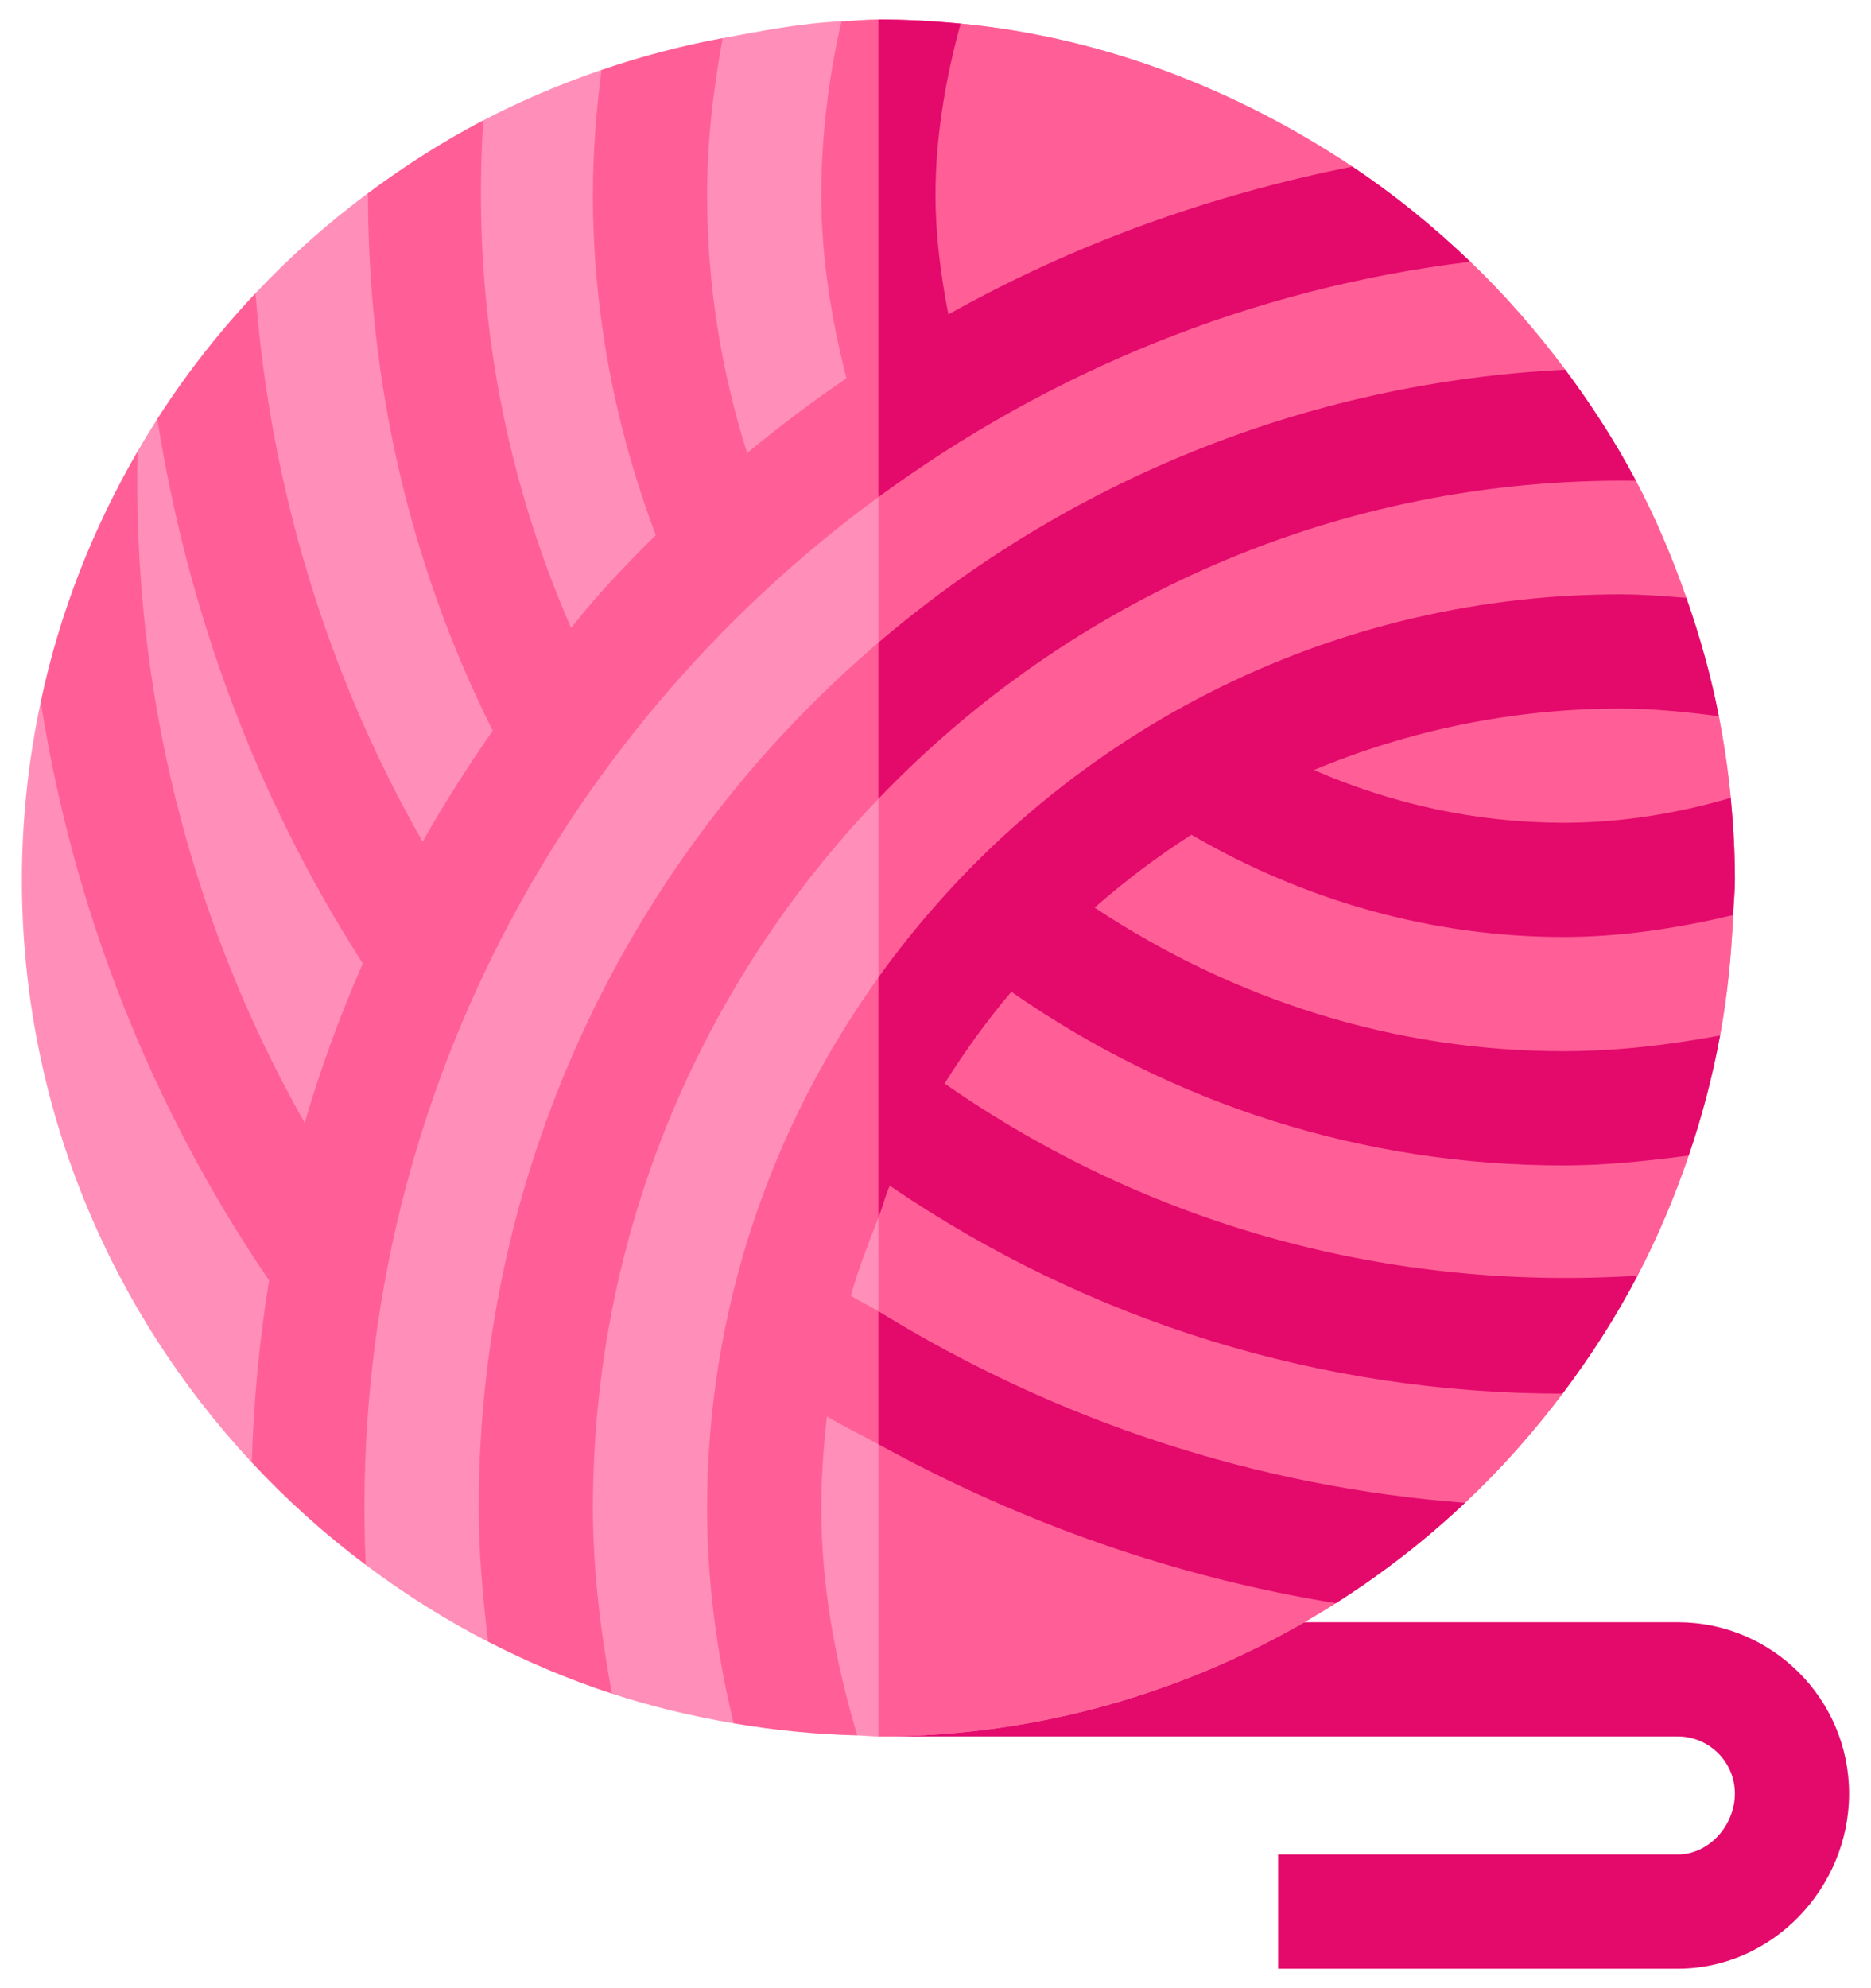
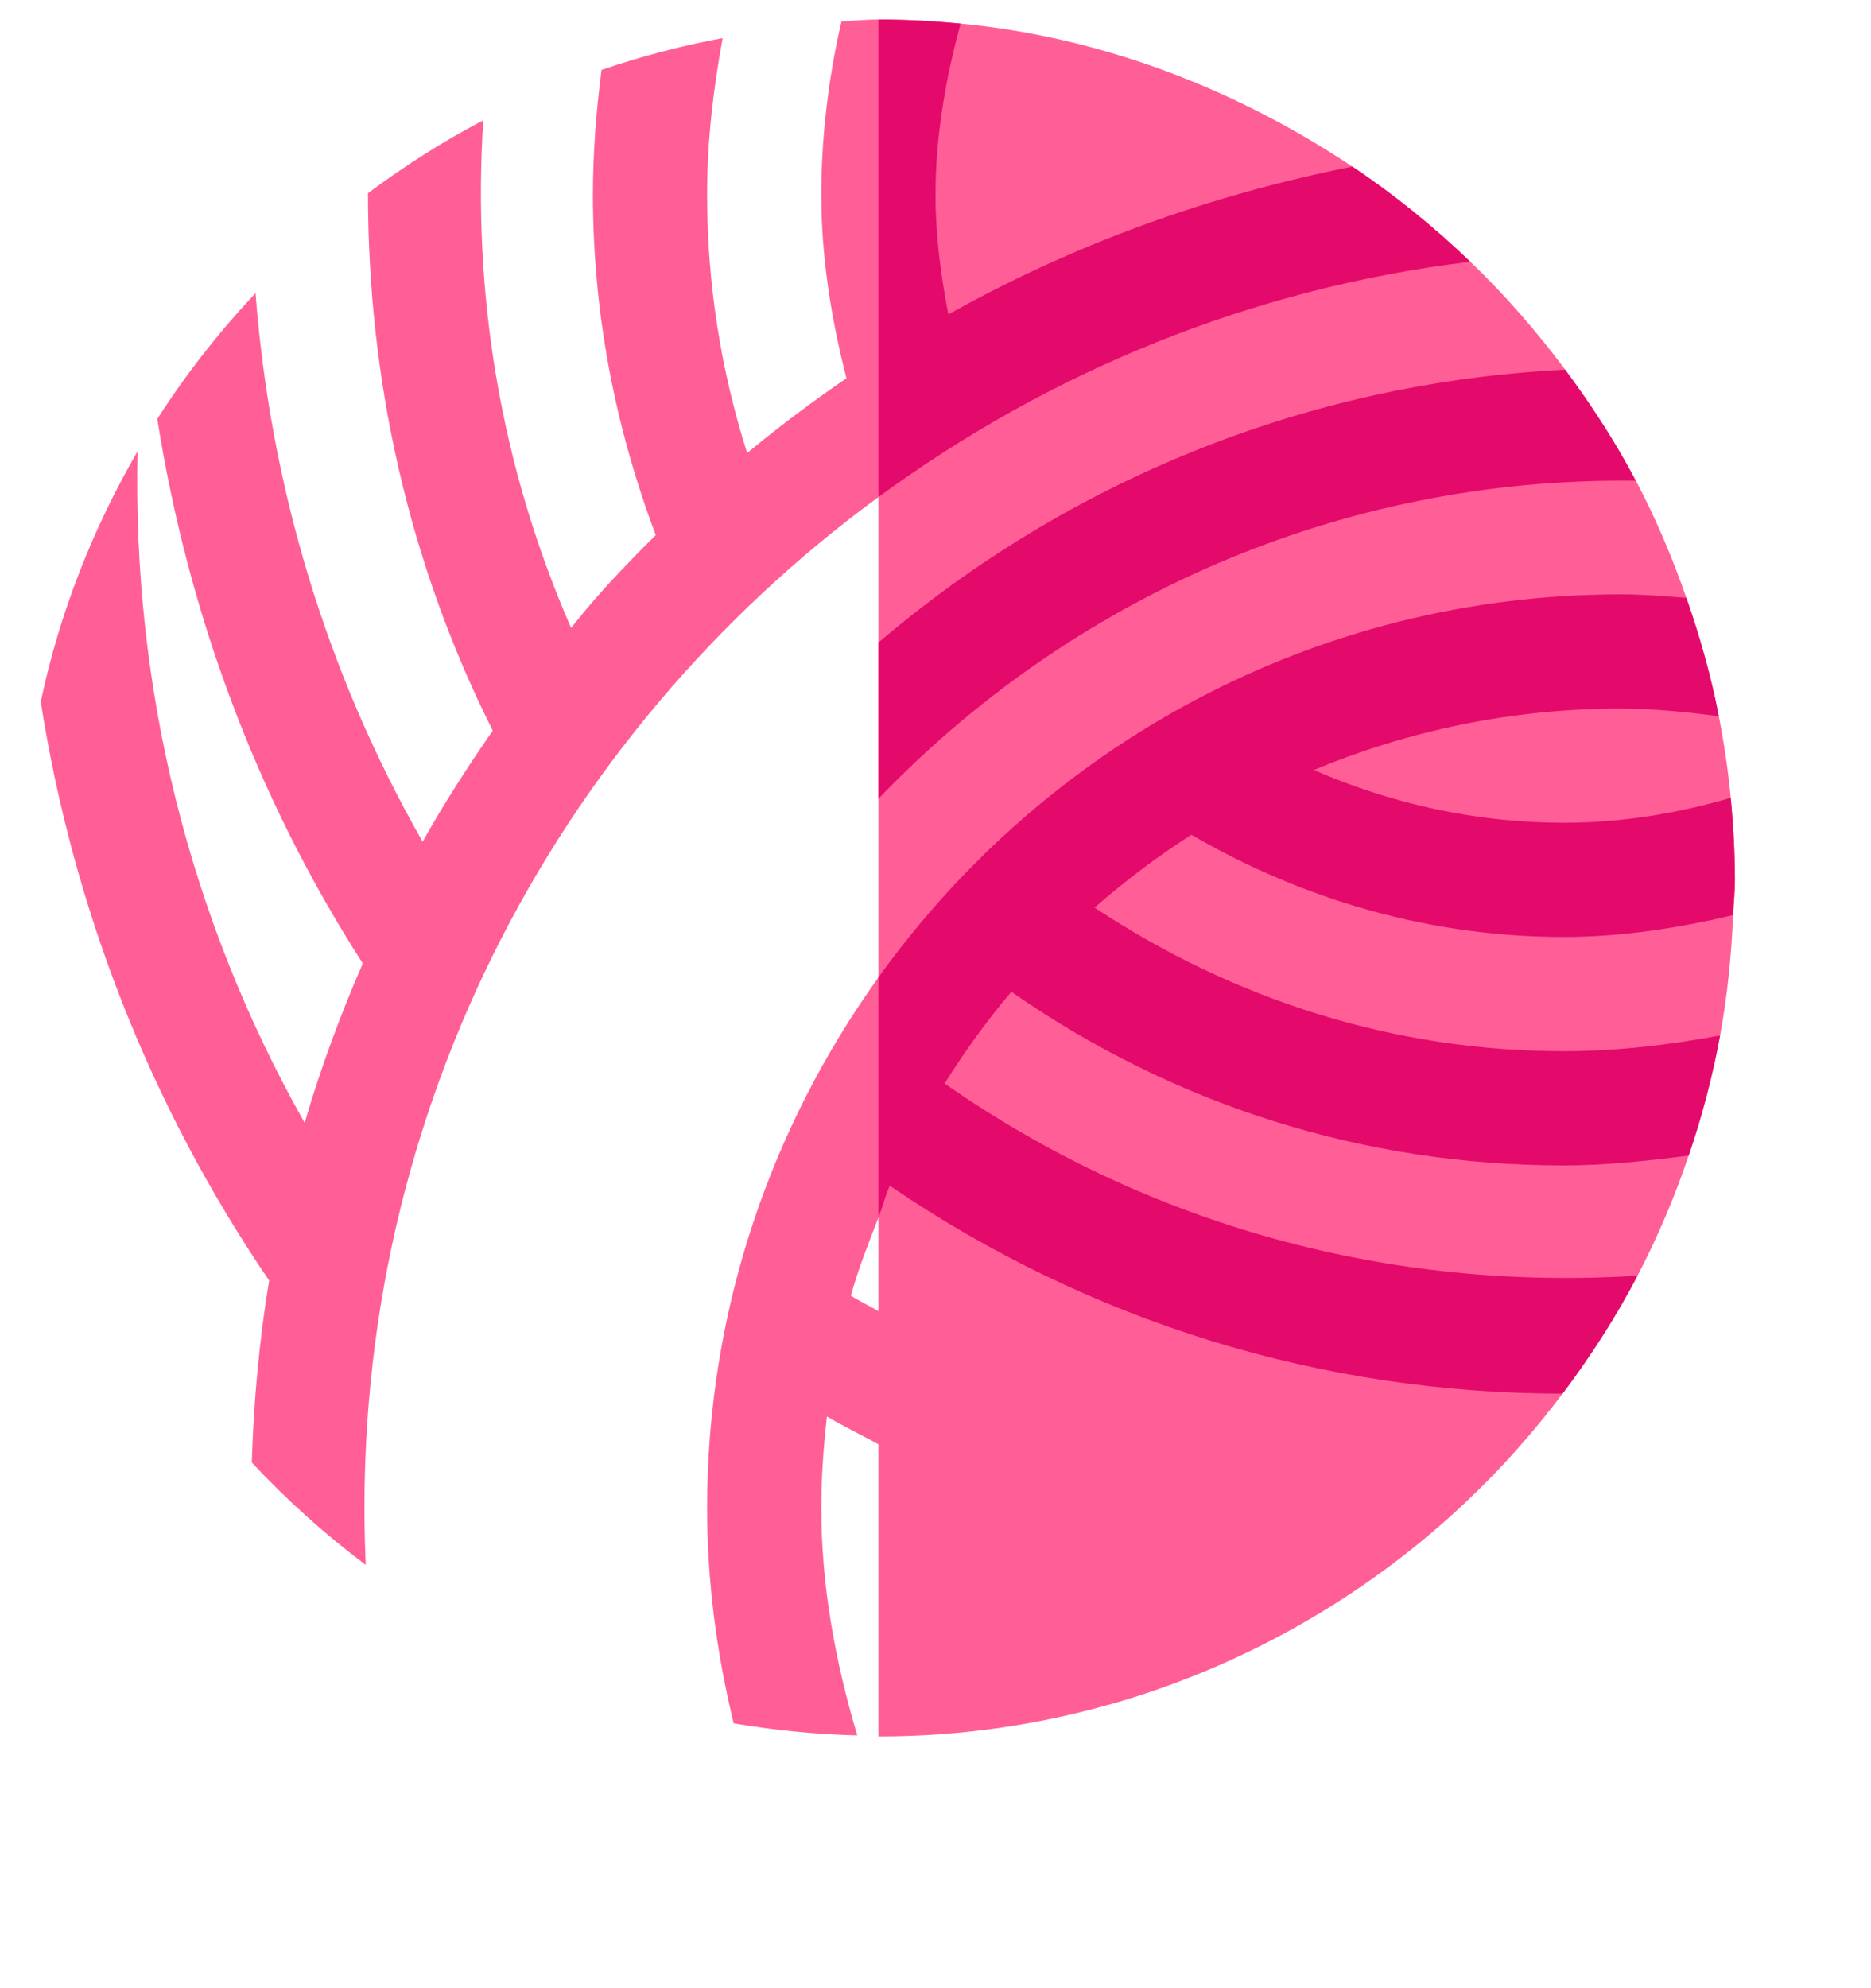
<svg xmlns="http://www.w3.org/2000/svg" width="48" height="51" viewBox="0 0 48 51" fill="none">
-   <path d="M43.043 50.5H32.789V47.57H43.043C43.851 47.57 44.508 46.816 44.508 46.008C44.508 45.2 43.851 44.543 43.043 44.543H22.535V41.613H43.043C45.466 41.613 47.438 43.585 47.438 46.008C47.438 48.431 45.466 50.5 43.043 50.5Z" fill="#E30A6C" />
-   <path d="M44.462 23.474L42.967 21.962L44.402 20.466C44.334 19.756 44.23 19.058 44.096 18.37L42.161 16.657L43.264 15.337C42.902 14.299 42.476 13.292 41.969 12.332L39.681 11.038L40.156 9.483C39.419 8.494 38.609 7.565 37.721 6.714L34.484 6.75L34.694 4.274C31.763 2.322 28.338 0.959 24.645 0.606L23.149 2.042L22.535 1.455L21.588 0.548C20.552 0.592 19.534 0.795 18.54 0.978L17.136 2.811L15.431 1.794C14.383 2.153 13.368 2.582 12.398 3.088L10.722 5.611L9.44 4.956C8.405 5.727 7.44 6.582 6.556 7.52L6.487 10.948L4.035 10.746C3.861 11.019 3.693 11.296 3.53 11.577L2.697 15.246L1.045 18.002C0.733 19.476 0.562 21.003 0.562 22.57C0.562 28.35 2.811 33.592 6.459 37.514L7.887 37.333L9.383 40.142C10.37 40.882 11.415 41.545 12.521 42.113L13.82 41.192L15.698 43.444C16.708 43.775 17.753 44.024 18.822 44.206L20.172 42.873L21.993 44.516C22.175 44.52 22.352 44.543 22.535 44.543C26.856 44.543 30.873 43.278 34.271 41.124L34.549 39.77L37.585 38.551C38.498 37.691 39.331 36.754 40.087 35.749L39.68 34.086L42.01 32.724C42.525 31.739 42.961 30.708 43.323 29.642L42.273 28.056L44.128 26.563C44.313 25.556 44.419 24.524 44.462 23.474Z" fill="#FF8FB8" />
  <path d="M34.55 39.77L37.585 38.55C38.498 37.69 39.332 36.753 40.087 35.749L39.68 34.086L42.01 32.724C42.525 31.738 42.961 30.708 43.323 29.642L42.273 28.056L44.128 26.562C44.313 25.556 44.419 24.524 44.462 23.474L42.967 21.962L44.402 20.466C44.334 19.756 44.229 19.058 44.096 18.37L42.161 16.657L43.264 15.337C42.902 14.299 42.476 13.292 41.969 12.332L39.681 11.038L40.155 9.483C39.419 8.494 38.609 7.566 37.721 6.714L34.484 6.75L34.694 4.274C31.763 2.322 28.338 0.959 24.645 0.606L23.149 2.042L22.535 1.455V44.543C26.856 44.543 30.873 43.278 34.271 41.124L34.55 39.77Z" fill="#FF5F96" />
  <path d="M22.535 12.751C26.902 9.549 32.082 7.393 37.721 6.714C36.784 5.817 35.777 4.995 34.694 4.274C31.058 4.998 27.557 6.254 24.33 8.066C24.134 7.056 24 6.033 24 4.992C24 3.501 24.265 1.982 24.645 0.606C23.95 0.54 23.247 0.5 22.535 0.5C22.215 0.5 21.904 0.534 21.588 0.548C21.261 1.948 21.07 3.497 21.07 4.992C21.07 6.594 21.322 8.166 21.715 9.703C20.841 10.301 19.991 10.939 19.168 11.62C18.49 9.486 18.141 7.266 18.141 4.992C18.141 3.627 18.298 2.291 18.54 0.978C17.474 1.174 16.438 1.45 15.431 1.794C15.296 2.847 15.211 3.912 15.211 4.992C15.211 8.007 15.772 10.935 16.823 13.726C15.328 15.208 14.899 15.811 14.651 16.106C12.855 11.998 12.11 7.575 12.398 3.087C11.358 3.63 10.374 4.26 9.44 4.956C9.44 9.729 10.469 14.412 12.641 18.742C11.996 19.671 11.388 20.617 10.842 21.591C8.365 17.246 6.934 12.464 6.556 7.52C5.62 8.514 4.775 9.591 4.035 10.746C4.817 15.681 6.549 20.42 9.307 24.713C8.726 26.049 8.222 27.411 7.816 28.803C4.839 23.536 3.393 17.642 3.53 11.577C2.388 13.548 1.531 15.704 1.045 18.002C1.875 23.273 3.823 28.318 6.904 32.847C6.651 34.383 6.509 35.942 6.459 37.514C7.353 38.475 8.331 39.353 9.383 40.142C8.878 28.856 14.197 18.863 22.535 12.751Z" fill="#FF5F96" />
-   <path d="M22.535 20.49C27.432 15.38 34.344 12.23 41.969 12.332C41.441 11.331 40.827 10.386 40.156 9.483C33.462 9.81 27.334 12.388 22.535 16.484C16.275 21.827 12.281 29.758 12.281 38.684C12.281 39.836 12.388 40.977 12.521 42.112C13.538 42.635 14.597 43.084 15.698 43.444C15.41 41.878 15.211 40.294 15.211 38.684C15.211 31.587 18.017 25.206 22.535 20.49Z" fill="#FF5F96" />
  <path d="M40.113 24.035C41.602 24.035 43.048 23.808 44.462 23.474C44.474 23.172 44.508 22.875 44.508 22.57C44.508 21.86 44.468 21.159 44.402 20.466C43.023 20.869 41.591 21.105 40.113 21.105C37.889 21.105 35.72 20.628 33.708 19.752C36.133 18.74 38.79 18.176 41.578 18.176C42.428 18.176 43.264 18.266 44.096 18.37C43.894 17.328 43.607 16.32 43.264 15.337C42.704 15.293 42.145 15.246 41.578 15.246C33.732 15.246 26.791 19.135 22.535 25.073C19.781 28.915 18.141 33.606 18.141 38.684C18.141 40.555 18.384 42.407 18.822 44.206C19.857 44.382 20.914 44.489 21.993 44.516C21.429 42.628 21.07 40.676 21.07 38.684C21.07 37.888 21.127 37.106 21.215 36.334C21.646 36.594 22.097 36.806 22.535 37.048C26.214 39.072 30.164 40.46 34.271 41.124C35.458 40.371 36.566 39.51 37.585 38.55C32.254 38.143 27.13 36.465 22.535 33.635C22.304 33.492 22.057 33.385 21.828 33.236C22.018 32.549 22.28 31.895 22.535 31.238C22.64 30.967 22.709 30.679 22.826 30.415C27.966 33.92 33.92 35.746 40.087 35.749C40.804 34.795 41.453 33.789 42.01 32.723C35.652 33.127 29.457 31.44 24.233 27.793C24.752 26.969 25.318 26.18 25.946 25.441C30.121 28.348 34.985 29.895 40.113 29.895C41.198 29.895 42.263 29.779 43.323 29.642C43.663 28.645 43.934 27.618 44.128 26.562C42.812 26.806 41.477 26.965 40.113 26.965C35.768 26.965 31.665 25.652 28.082 23.282C28.861 22.598 29.689 21.973 30.565 21.412C33.467 23.103 36.735 24.035 40.113 24.035Z" fill="#FF5F96" />
  <path d="M22.826 30.415C27.966 33.92 33.92 35.746 40.087 35.749C40.804 34.795 41.453 33.789 42.01 32.723C35.652 33.127 29.457 31.44 24.233 27.793C24.752 26.969 25.318 26.18 25.946 25.441C30.121 28.348 34.985 29.895 40.113 29.895C41.198 29.895 42.263 29.779 43.323 29.642C43.663 28.645 43.934 27.618 44.128 26.562C42.812 26.806 41.477 26.965 40.113 26.965C35.768 26.965 31.665 25.652 28.082 23.282C28.861 22.598 29.689 21.973 30.565 21.412C33.467 23.103 36.735 24.035 40.113 24.035C41.602 24.035 43.048 23.808 44.462 23.474C44.474 23.172 44.508 22.875 44.508 22.57C44.508 21.86 44.468 21.159 44.402 20.466C43.023 20.869 41.591 21.105 40.113 21.105C37.889 21.105 35.72 20.628 33.708 19.752C36.133 18.74 38.79 18.176 41.578 18.176C42.428 18.176 43.264 18.266 44.096 18.37C43.894 17.328 43.607 16.32 43.264 15.337C42.704 15.293 42.145 15.246 41.578 15.246C33.732 15.246 26.791 19.135 22.535 25.073V31.238C22.64 30.967 22.709 30.679 22.826 30.415Z" fill="#E30A6C" />
-   <path d="M37.585 38.55C32.254 38.143 27.13 36.465 22.535 33.635V37.047C26.214 39.072 30.164 40.46 34.271 41.124C35.458 40.371 36.566 39.51 37.585 38.55Z" fill="#E30A6C" />
  <path d="M34.694 4.274C31.058 4.998 27.557 6.254 24.33 8.066C24.134 7.056 24 6.033 24 4.992C24 3.501 24.265 1.982 24.645 0.606C23.95 0.54 23.247 0.5 22.535 0.5V12.751C26.902 9.549 32.082 7.393 37.721 6.714C36.784 5.817 35.777 4.995 34.694 4.274Z" fill="#E30A6C" />
  <path d="M41.969 12.332C41.441 11.331 40.827 10.386 40.156 9.483C33.462 9.81 27.334 12.388 22.535 16.484V20.49C27.432 15.38 34.344 12.23 41.969 12.332Z" fill="#E30A6C" />
</svg>